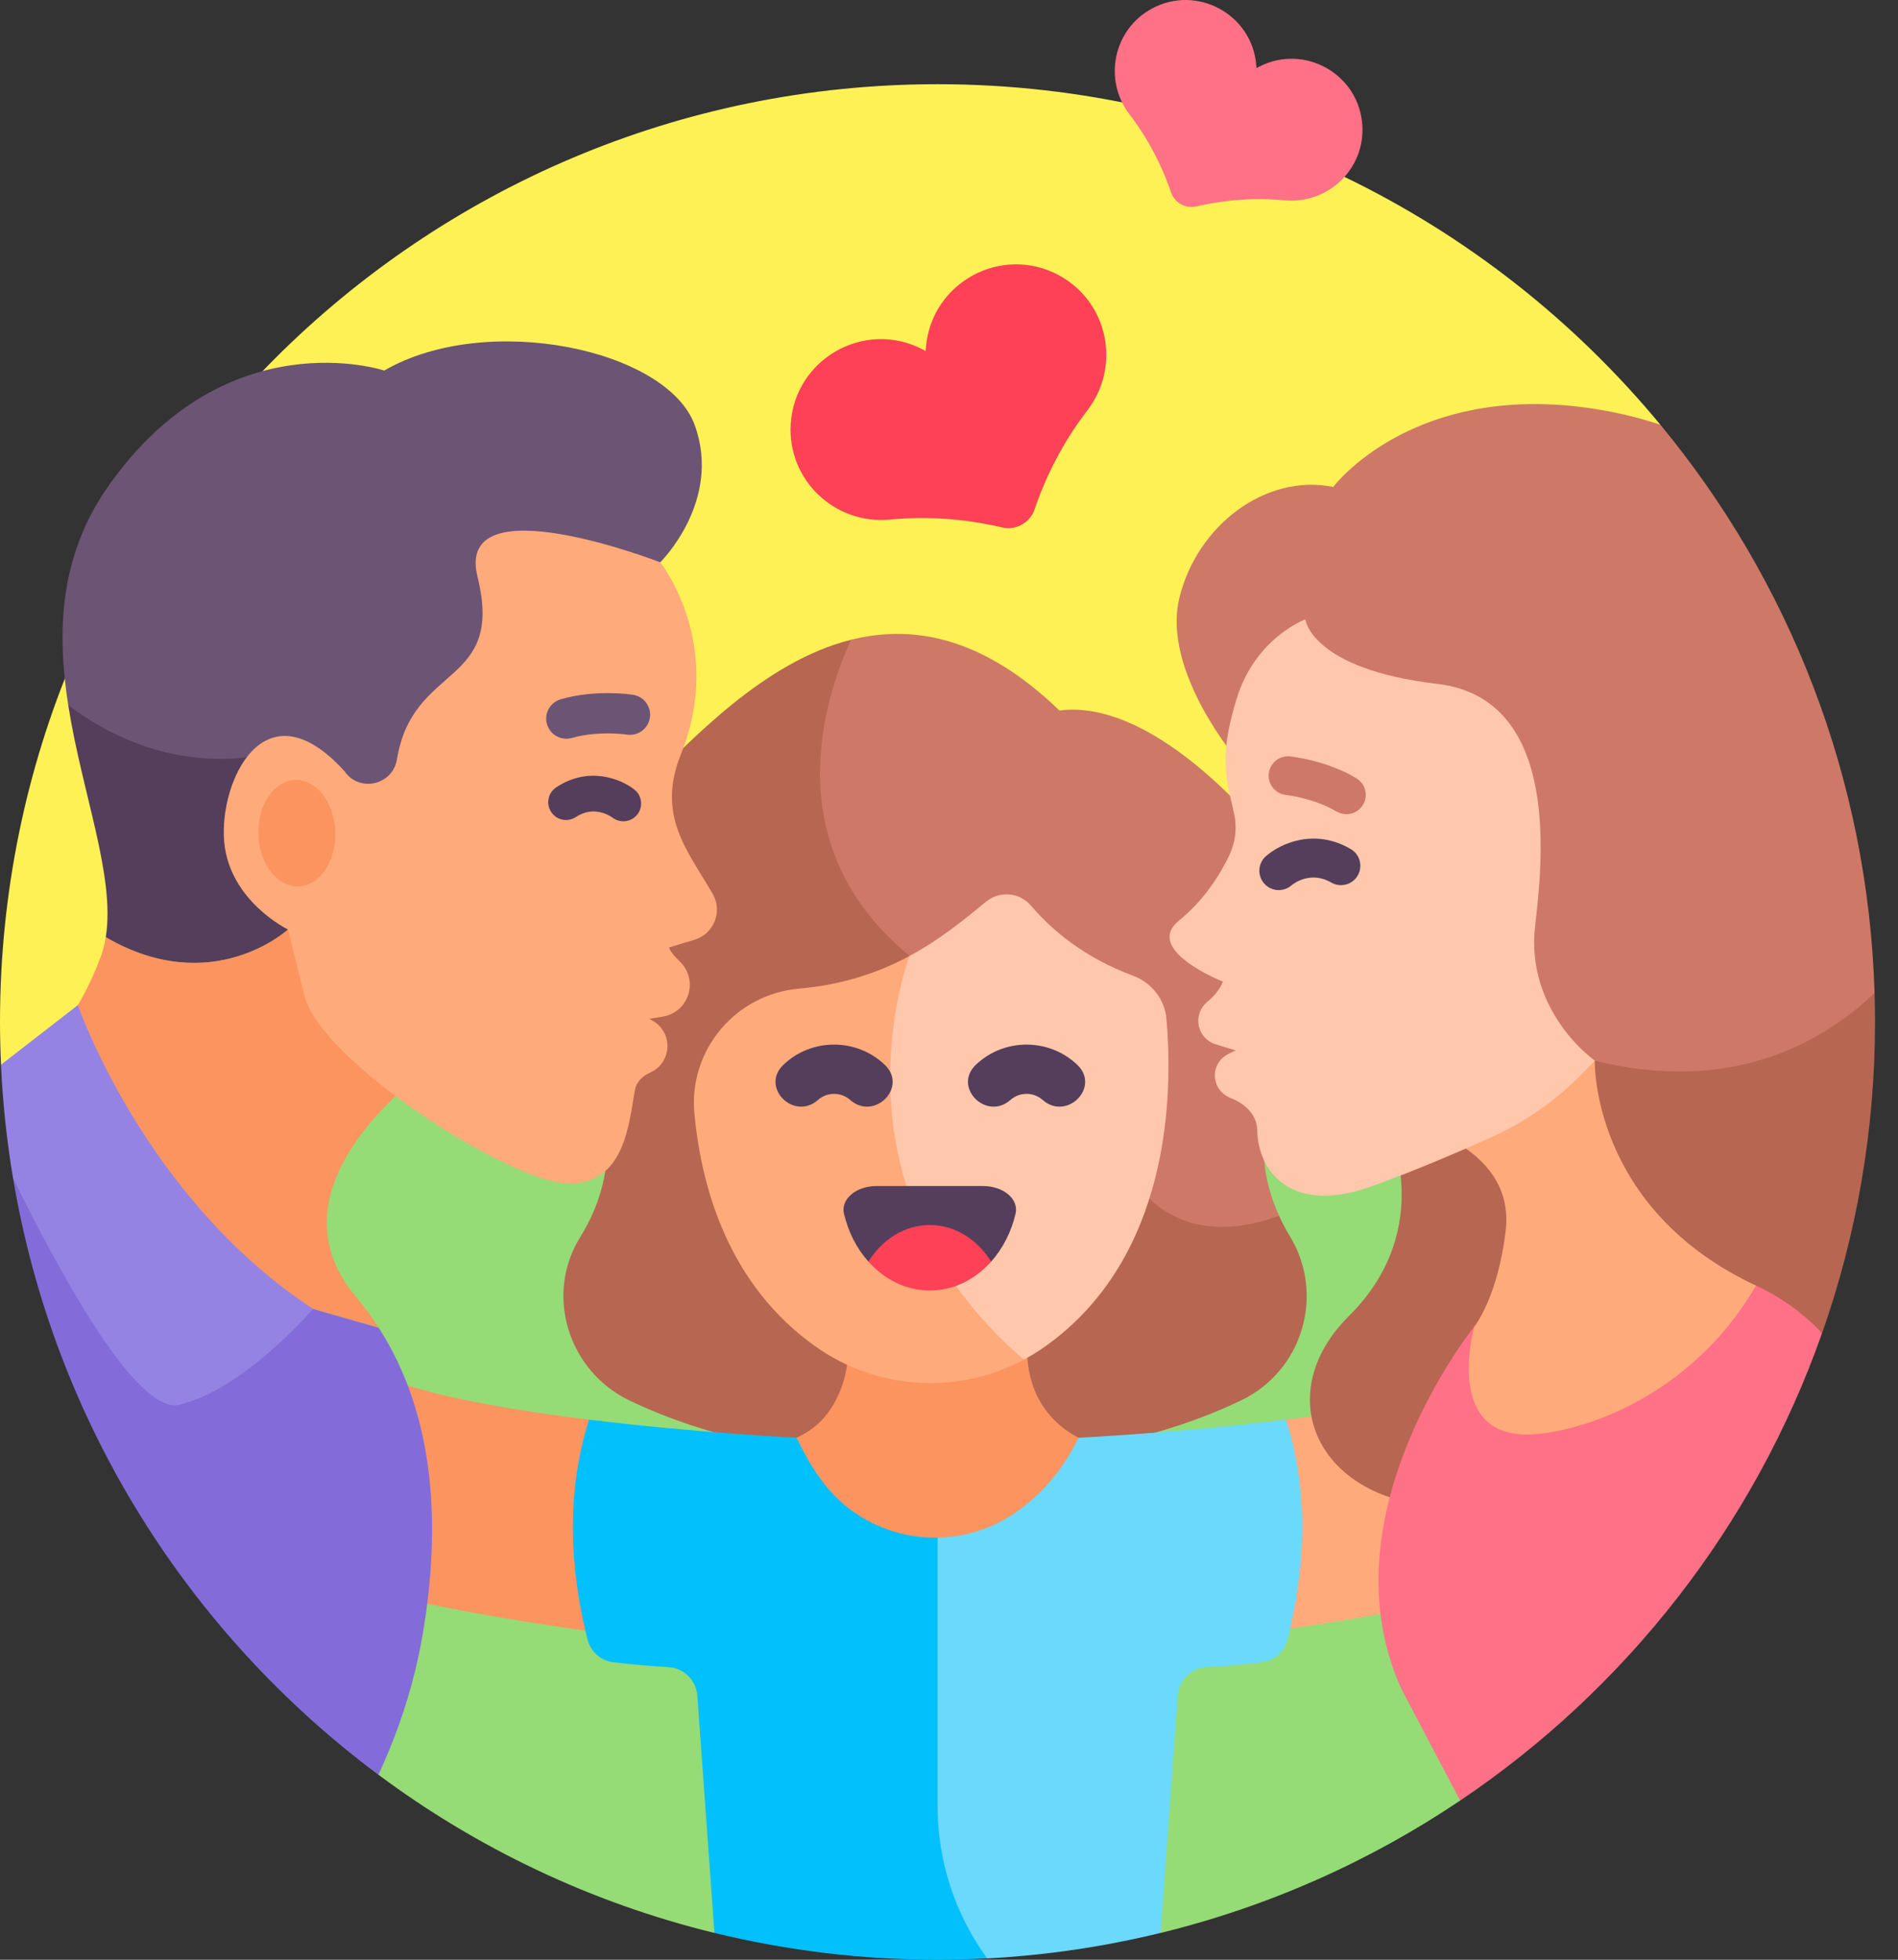
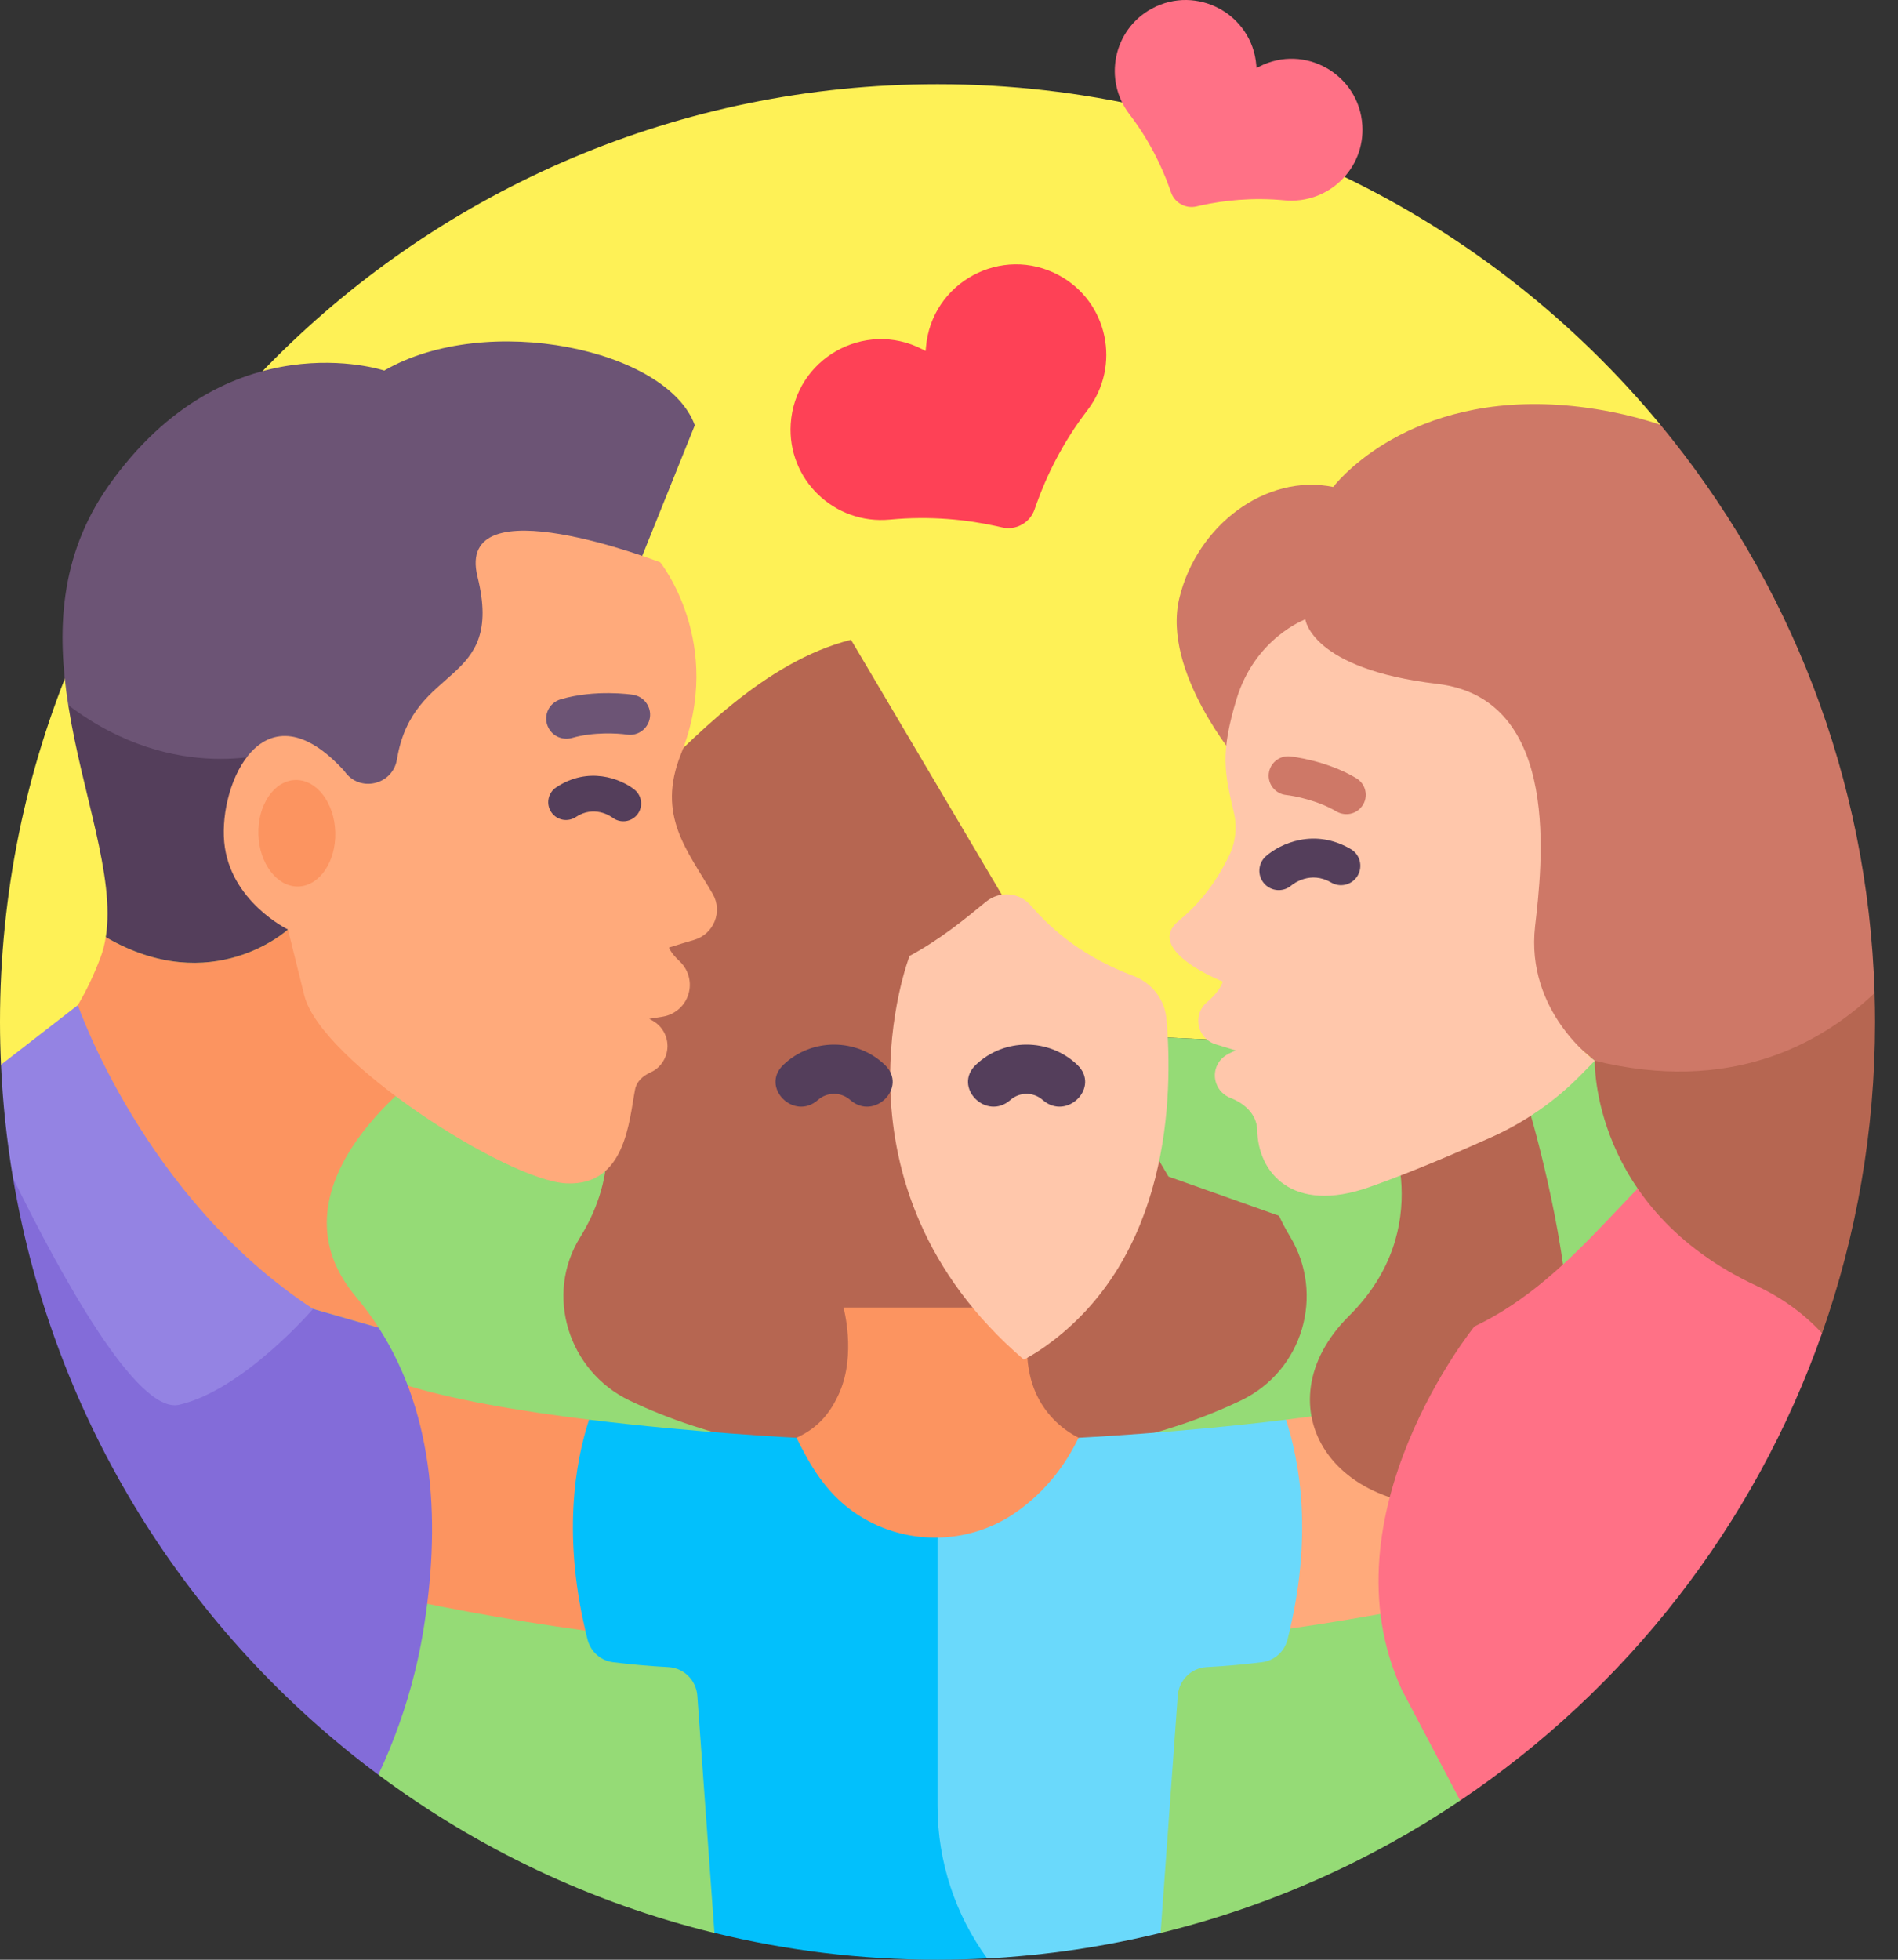
<svg xmlns="http://www.w3.org/2000/svg" width="62" height="64" viewBox="0 0 62 64" fill="none">
  <rect x="0" y="0" width="62" height="64" fill="#333333" stroke="none" />
  <g id="Group">
    <path id="Vector" d="M8.946 46.458V32.507L56.914 34.771L54.237 13.87C48.62 7.078 40.128 2.75 30.625 2.75C13.711 2.75 0 16.461 0 33.375C0 33.843 0.012 34.308 0.033 34.771L8.946 46.458Z" fill="#FEF156" />
    <path id="Vector_2" d="M8.946 46.458L12.36 57.958C15.589 60.361 19.307 62.141 23.337 63.125L23.338 63.124L30.625 58.976L37.912 63.124L37.913 63.125C41.456 62.26 44.758 60.78 47.698 58.802L56.914 34.771L8.946 32.507V46.458Z" fill="#95DB76" />
    <path id="Vector_3" d="M48.184 45.17C46.596 45.698 44.261 46.086 42.008 46.363L39.914 49.177L42.145 53.185C44.669 52.825 47.145 52.349 49.567 51.767L48.184 45.17Z" fill="#FFAA7B" />
    <path id="Vector_4" d="M19.242 46.363C16.99 46.086 14.654 45.698 13.066 45.17L11.661 51.875C14.096 52.445 16.585 52.905 19.122 53.252L21.914 49.684L19.242 46.363Z" fill="#FC9460" />
    <path id="Vector_5" d="M42.133 40.368C42.006 40.159 41.887 39.938 41.781 39.705L38.17 38.424L27.799 20.894C24.978 21.603 22.604 24.124 20.829 25.918C17.63 29.153 19.834 34.089 19.834 37.448C19.834 38.603 19.452 39.598 18.95 40.408C17.783 42.29 18.566 44.778 20.562 45.736C23.22 47.011 26.104 47.459 28.073 47.61H33.025C34.996 47.458 37.885 47.01 40.545 45.731C42.557 44.764 43.292 42.275 42.133 40.368Z" fill="#B66651" />
    <path id="Vector_6" d="M30.625 49.58L26.017 46.953C26.015 46.953 22.728 46.791 19.242 46.363C18.798 47.721 18.344 50.194 19.192 53.541C19.292 53.937 19.621 54.234 20.026 54.284C20.621 54.357 21.226 54.412 21.833 54.444C22.338 54.47 22.742 54.873 22.779 55.378L23.338 63.124C25.674 63.695 28.114 64 30.625 64C31.169 64 31.71 63.985 32.247 63.957L34.949 55.638L30.625 49.58Z" fill="#02C0FC" />
    <path id="Vector_7" d="M42.008 46.363C38.522 46.791 35.236 46.953 35.233 46.953C35.233 46.953 30.625 49.58 30.625 49.58V58.976C30.625 60.804 31.214 62.541 32.247 63.957C34.189 63.855 36.082 63.571 37.912 63.124L38.472 55.378C38.508 54.873 38.913 54.47 39.418 54.444C40.025 54.412 40.629 54.357 41.224 54.284C41.629 54.234 41.959 53.937 42.059 53.541C42.906 50.194 42.452 47.721 42.008 46.363Z" fill="#6AD9FB" />
    <path id="Vector_8" d="M35.233 46.953C34.612 46.637 34.104 46.118 33.821 45.459C33.282 44.206 33.697 42.701 33.697 42.701H27.554C27.554 42.701 27.969 44.206 27.43 45.459C27.126 46.165 26.698 46.646 26.017 46.953C26.45 47.825 26.948 48.708 27.859 49.359C29.455 50.497 31.618 50.502 33.216 49.368C34.157 48.7 34.798 47.853 35.233 46.953Z" fill="#FC9460" />
-     <path id="Vector_9" d="M29.712 31.218C35.287 35.791 36.838 38.194 36.838 38.194C36.838 38.194 38.075 41.059 41.781 39.705C41.479 39.044 41.277 38.288 41.277 37.448C41.277 34.089 43.564 29.402 40.364 26.167C38.392 24.172 36.346 22.974 34.607 23.204C32.141 20.821 29.852 20.378 27.799 20.894C26.912 22.827 25.355 27.644 29.712 31.218Z" fill="#CE7867" />
-     <path id="Vector_10" d="M29.712 31.218C28.738 31.743 27.571 32.157 26.104 32.286C24.021 32.468 22.483 34.3 22.684 36.381C22.929 38.927 23.861 41.991 26.619 43.959C28.648 45.407 31.29 45.557 33.445 44.403L33.819 37.624L29.712 31.218Z" fill="#FFAA7B" />
    <path id="Vector_11" d="M29.712 31.218C29.712 31.218 26.802 38.706 33.445 44.403C33.684 44.275 33.917 44.132 34.142 43.972C38.227 41.072 38.324 35.77 38.103 33.273C38.047 32.632 37.618 32.091 37.014 31.866C35.45 31.283 34.386 30.409 33.675 29.573C33.304 29.138 32.652 29.084 32.21 29.447C31.502 30.029 30.708 30.681 29.712 31.218Z" fill="#FFC7AB" />
    <g id="Group_2">
      <g id="Group_3">
        <g id="Group_4">
          <path id="Vector_12" d="M31.878 34.773C31.112 35.502 32.218 36.619 33.009 35.92C33.307 35.657 33.76 35.657 34.057 35.92C34.848 36.619 35.956 35.504 35.189 34.773C34.267 33.895 32.8 33.894 31.878 34.773Z" fill="#543E5B" />
        </g>
      </g>
    </g>
    <g id="Group_5">
      <g id="Group_6">
        <g id="Group_7">
          <path id="Vector_13" d="M25.591 34.773C24.825 35.502 25.931 36.619 26.722 35.92C27.02 35.657 27.473 35.657 27.77 35.92C28.561 36.619 29.668 35.504 28.901 34.773C27.98 33.895 26.513 33.894 25.591 34.773Z" fill="#543E5B" />
        </g>
      </g>
    </g>
    <path id="Vector_14" d="M45.312 36.702C45.312 36.702 46.981 40.083 44.065 42.977C41.15 45.872 43.463 49.86 48.665 49.119C53.867 48.379 49.752 35.566 49.752 35.566L45.312 36.702Z" fill="#B66651" />
    <path id="Vector_15" d="M56.092 36.63C53.416 38.2 51.609 41.677 48.162 43.32C48.162 43.32 43.177 49.479 45.786 55.173L47.698 58.802C53.123 55.153 57.312 49.812 59.519 43.537L56.092 36.63Z" fill="#FF7186" />
-     <path id="Vector_16" d="M54.784 33.994C53.326 33.712 52.016 33.799 52.016 33.799L45.758 36.614C45.758 36.614 49.524 37.32 49.184 40.192C48.927 42.367 48.162 43.321 48.162 43.321C48.162 43.321 47.05 47.182 50.286 46.826C52.615 46.569 56.389 44.816 58.04 40.555L54.784 33.994Z" fill="#FFAA7B" />
    <path id="Vector_17" d="M54.758 31.156C53.517 32.78 52.095 34.642 52.095 34.642C52.095 34.642 51.961 39.469 57.382 41.994C58.249 42.398 58.951 42.931 59.52 43.54C60.639 40.359 61.25 36.939 61.25 33.375C61.25 33.058 61.244 32.743 61.234 32.429L54.758 31.156Z" fill="#B66651" />
    <path id="Vector_18" d="M61.235 32.429C61.021 25.387 58.431 18.942 54.237 13.87C53.713 13.697 53.185 13.558 52.661 13.455C47.016 12.341 44.205 15.147 43.653 15.779C43.585 15.858 43.551 15.903 43.551 15.903C41.357 15.455 39.102 17.15 38.525 19.529C37.939 21.942 40.461 24.873 40.461 24.873L52.096 34.642C56.469 35.713 59.42 34.152 61.235 32.429Z" fill="#CE7867" />
    <path id="Vector_19" d="M38.515 30.061C39.353 29.379 39.867 28.538 40.156 27.931C40.362 27.499 40.416 27.011 40.307 26.545C39.998 25.232 39.857 24.6 40.392 22.832C40.998 20.83 42.639 20.227 42.639 20.227C42.639 20.227 42.831 21.849 46.947 22.333C51.063 22.816 50.359 28.353 50.145 30.248C49.828 33.042 52.095 34.642 52.095 34.642L51.642 35.104C50.805 35.956 49.817 36.645 48.728 37.134C47.594 37.644 46.068 38.299 44.726 38.77C42.206 39.655 41.095 38.286 41.069 36.914C41.059 36.355 40.594 36.01 40.207 35.862C39.984 35.776 39.806 35.604 39.729 35.379L39.726 35.37C39.617 35.052 39.727 34.698 39.999 34.498C40.167 34.373 40.374 34.308 40.374 34.308L39.708 34.103C39.414 34.013 39.199 33.763 39.152 33.46C39.108 33.181 39.216 32.9 39.434 32.72C39.868 32.362 39.943 32.055 39.943 32.055C39.943 32.055 37.327 31.028 38.515 30.061Z" fill="#FFC7AB" />
    <path id="Vector_20" d="M42.141 24.702C42.199 24.708 43.335 24.833 44.304 25.414C44.654 25.623 44.721 26.102 44.436 26.394L44.429 26.402C44.222 26.613 43.9 26.646 43.646 26.495C43.058 26.146 42.304 25.994 42.009 25.962C41.662 25.925 41.41 25.614 41.446 25.267C41.482 24.919 41.794 24.668 42.141 24.702Z" fill="#CE7867" />
    <g id="Group_8">
      <path id="Vector_21" d="M43.933 28.894C44.102 28.859 44.256 28.755 44.35 28.594C44.526 28.292 44.425 27.904 44.123 27.728C42.937 27.034 41.825 27.547 41.354 27.96C41.091 28.19 41.065 28.59 41.295 28.853C41.524 29.114 41.921 29.142 42.184 28.916C42.25 28.861 42.81 28.427 43.484 28.821C43.625 28.903 43.785 28.925 43.933 28.894Z" fill="#543E5B" />
    </g>
    <path id="Vector_22" d="M11.626 42.349C11.901 42.676 12.149 43.014 12.374 43.363L10.227 42.746C6.039 41.645 2.392 37.881 0.18 35.107C1.25 34.575 2.414 33.548 3.276 31.288C3.358 31.071 3.417 30.843 3.455 30.605C6.935 32.63 9.406 30.355 9.406 30.355L15.664 31.361L14.084 34.84C14.083 34.84 8.5 38.63 11.626 42.349Z" fill="#FC9460" />
    <path id="Vector_23" d="M12.373 43.363L10.227 42.746C7.327 41.984 4.686 39.944 2.602 37.84L0.426 38.471C1.758 46.425 6.153 53.339 12.36 57.959C12.861 56.888 13.262 55.773 13.546 54.623C13.648 54.211 13.736 53.795 13.808 53.374C14.403 49.862 14.233 46.258 12.373 43.363Z" fill="#836CD9" />
    <path id="Vector_24" d="M10.67 21.196L15.664 31.361L9.406 30.355C9.406 30.355 6.935 32.63 3.455 30.605C3.773 28.619 2.68 25.912 2.229 23.026L10.67 21.196Z" fill="#543E5B" />
-     <path id="Vector_25" d="M15.664 31.361L9.085 24.519C9.085 24.519 5.767 25.712 2.229 23.026C1.858 20.656 1.92 18.165 3.553 15.854C7.413 10.392 12.552 12.101 12.552 12.101C15.901 10.161 21.799 11.404 22.696 13.888C23.593 16.372 21.568 18.364 21.568 18.364L15.664 31.361Z" fill="#6C5475" />
+     <path id="Vector_25" d="M15.664 31.361L9.085 24.519C9.085 24.519 5.767 25.712 2.229 23.026C1.858 20.656 1.92 18.165 3.553 15.854C7.413 10.392 12.552 12.101 12.552 12.101C15.901 10.161 21.799 11.404 22.696 13.888L15.664 31.361Z" fill="#6C5475" />
    <path id="Vector_26" d="M23.283 29.196C22.459 27.768 21.436 26.641 22.243 24.63C23.693 21.017 21.568 18.364 21.568 18.364C21.568 18.364 14.834 15.75 15.598 18.835C16.492 22.443 13.485 21.633 12.967 24.798C12.828 25.644 11.732 25.891 11.25 25.182C8.618 22.283 7.145 25.564 7.324 27.5C7.503 29.435 9.406 30.355 9.406 30.355C9.406 30.355 9.406 30.355 9.94 32.507C10.474 34.659 16.575 38.564 18.507 38.647C20.44 38.73 20.547 36.606 20.744 35.586C20.795 35.32 20.991 35.138 21.262 35.016C21.518 34.9 21.703 34.67 21.774 34.398C21.882 33.979 21.693 33.54 21.313 33.331L21.207 33.273L21.65 33.201C22.076 33.131 22.417 32.809 22.509 32.387C22.589 32.024 22.47 31.645 22.198 31.391C21.903 31.116 21.853 30.944 21.853 30.944C22.149 30.85 22.428 30.766 22.673 30.695C23.314 30.509 23.616 29.773 23.283 29.196Z" fill="#FFAA7B" />
    <path id="Vector_27" d="M2.543 32.825L0.033 34.771C0.089 36.026 0.222 37.261 0.425 38.472C1.979 41.639 4.474 46.191 5.849 45.877C7.945 45.399 10.227 42.746 10.227 42.746C4.714 39.136 2.543 32.825 2.543 32.825Z" fill="#9483E3" />
    <path id="Vector_28" d="M20.678 22.69C20.618 22.68 19.444 22.508 18.317 22.837C17.91 22.956 17.717 23.419 17.926 23.787L17.932 23.797C18.084 24.064 18.4 24.182 18.695 24.097C19.377 23.9 20.175 23.945 20.48 23.99C20.839 24.045 21.174 23.798 21.229 23.439C21.284 23.08 21.036 22.746 20.678 22.69Z" fill="#6C5475" />
    <g id="Group_9">
      <path id="Vector_29" d="M18.403 26.773C18.247 26.749 18.1 26.662 18.006 26.519C17.828 26.252 17.901 25.891 18.169 25.713C19.22 25.016 20.266 25.428 20.719 25.782C20.972 25.98 21.017 26.345 20.82 26.598C20.623 26.85 20.261 26.895 20.008 26.702C19.945 26.655 19.409 26.286 18.811 26.682C18.686 26.765 18.541 26.793 18.403 26.773Z" fill="#543E5B" />
    </g>
    <path id="Vector_30" d="M44.502 4.092C44.397 2.424 42.615 1.413 41.13 2.178L41.045 2.221L41.038 2.127C40.899 0.462 39.097 -0.513 37.627 0.281C36.37 0.961 36.029 2.602 36.898 3.737C37.542 4.578 37.948 5.428 38.204 6.143C38.22 6.188 38.236 6.233 38.251 6.277C38.307 6.442 38.421 6.582 38.574 6.667L38.58 6.67L38.585 6.673C38.738 6.758 38.917 6.781 39.087 6.741C39.133 6.73 39.179 6.719 39.225 6.709C39.968 6.547 40.904 6.441 41.958 6.542C43.381 6.677 44.592 5.519 44.502 4.092Z" fill="#FF7186" />
    <path id="Vector_31" d="M34.595 8.992C32.722 7.978 30.424 9.219 30.247 11.342L30.236 11.462L30.129 11.406C28.237 10.43 25.965 11.718 25.83 13.844C25.715 15.662 27.257 17.14 29.071 16.968C30.414 16.84 31.607 16.976 32.553 17.183C32.613 17.197 32.671 17.21 32.729 17.223C32.946 17.275 33.174 17.246 33.369 17.138L33.376 17.134L33.384 17.13C33.579 17.022 33.724 16.844 33.796 16.633C33.815 16.577 33.835 16.52 33.856 16.462C34.182 15.551 34.7 14.468 35.522 13.397C36.63 11.951 36.197 9.86 34.595 8.992Z" fill="#FE4156" />
    <path id="Vector_32" d="M10.952 27.175C10.98 28.135 10.441 28.93 9.747 28.95C9.054 28.97 8.469 28.208 8.441 27.248C8.413 26.288 8.953 25.493 9.646 25.473C10.34 25.453 10.925 26.215 10.952 27.175Z" fill="#FC9460" />
-     <path id="Vector_33" d="M32.114 38.733H28.631C27.963 38.733 27.459 39.163 27.569 39.634C27.71 40.241 27.991 40.78 28.367 41.201L30.201 41.622L32.377 41.201C32.753 40.779 33.034 40.241 33.175 39.634C33.285 39.163 32.782 38.733 32.114 38.733Z" fill="#543E5B" />
-     <path id="Vector_34" d="M30.372 42.144C31.15 42.144 31.856 41.785 32.377 41.201C31.925 40.477 31.196 40.006 30.372 40.006C29.549 40.006 28.819 40.477 28.368 41.201C28.889 41.785 29.595 42.144 30.372 42.144Z" fill="#FE4156" />
  </g>
</svg>